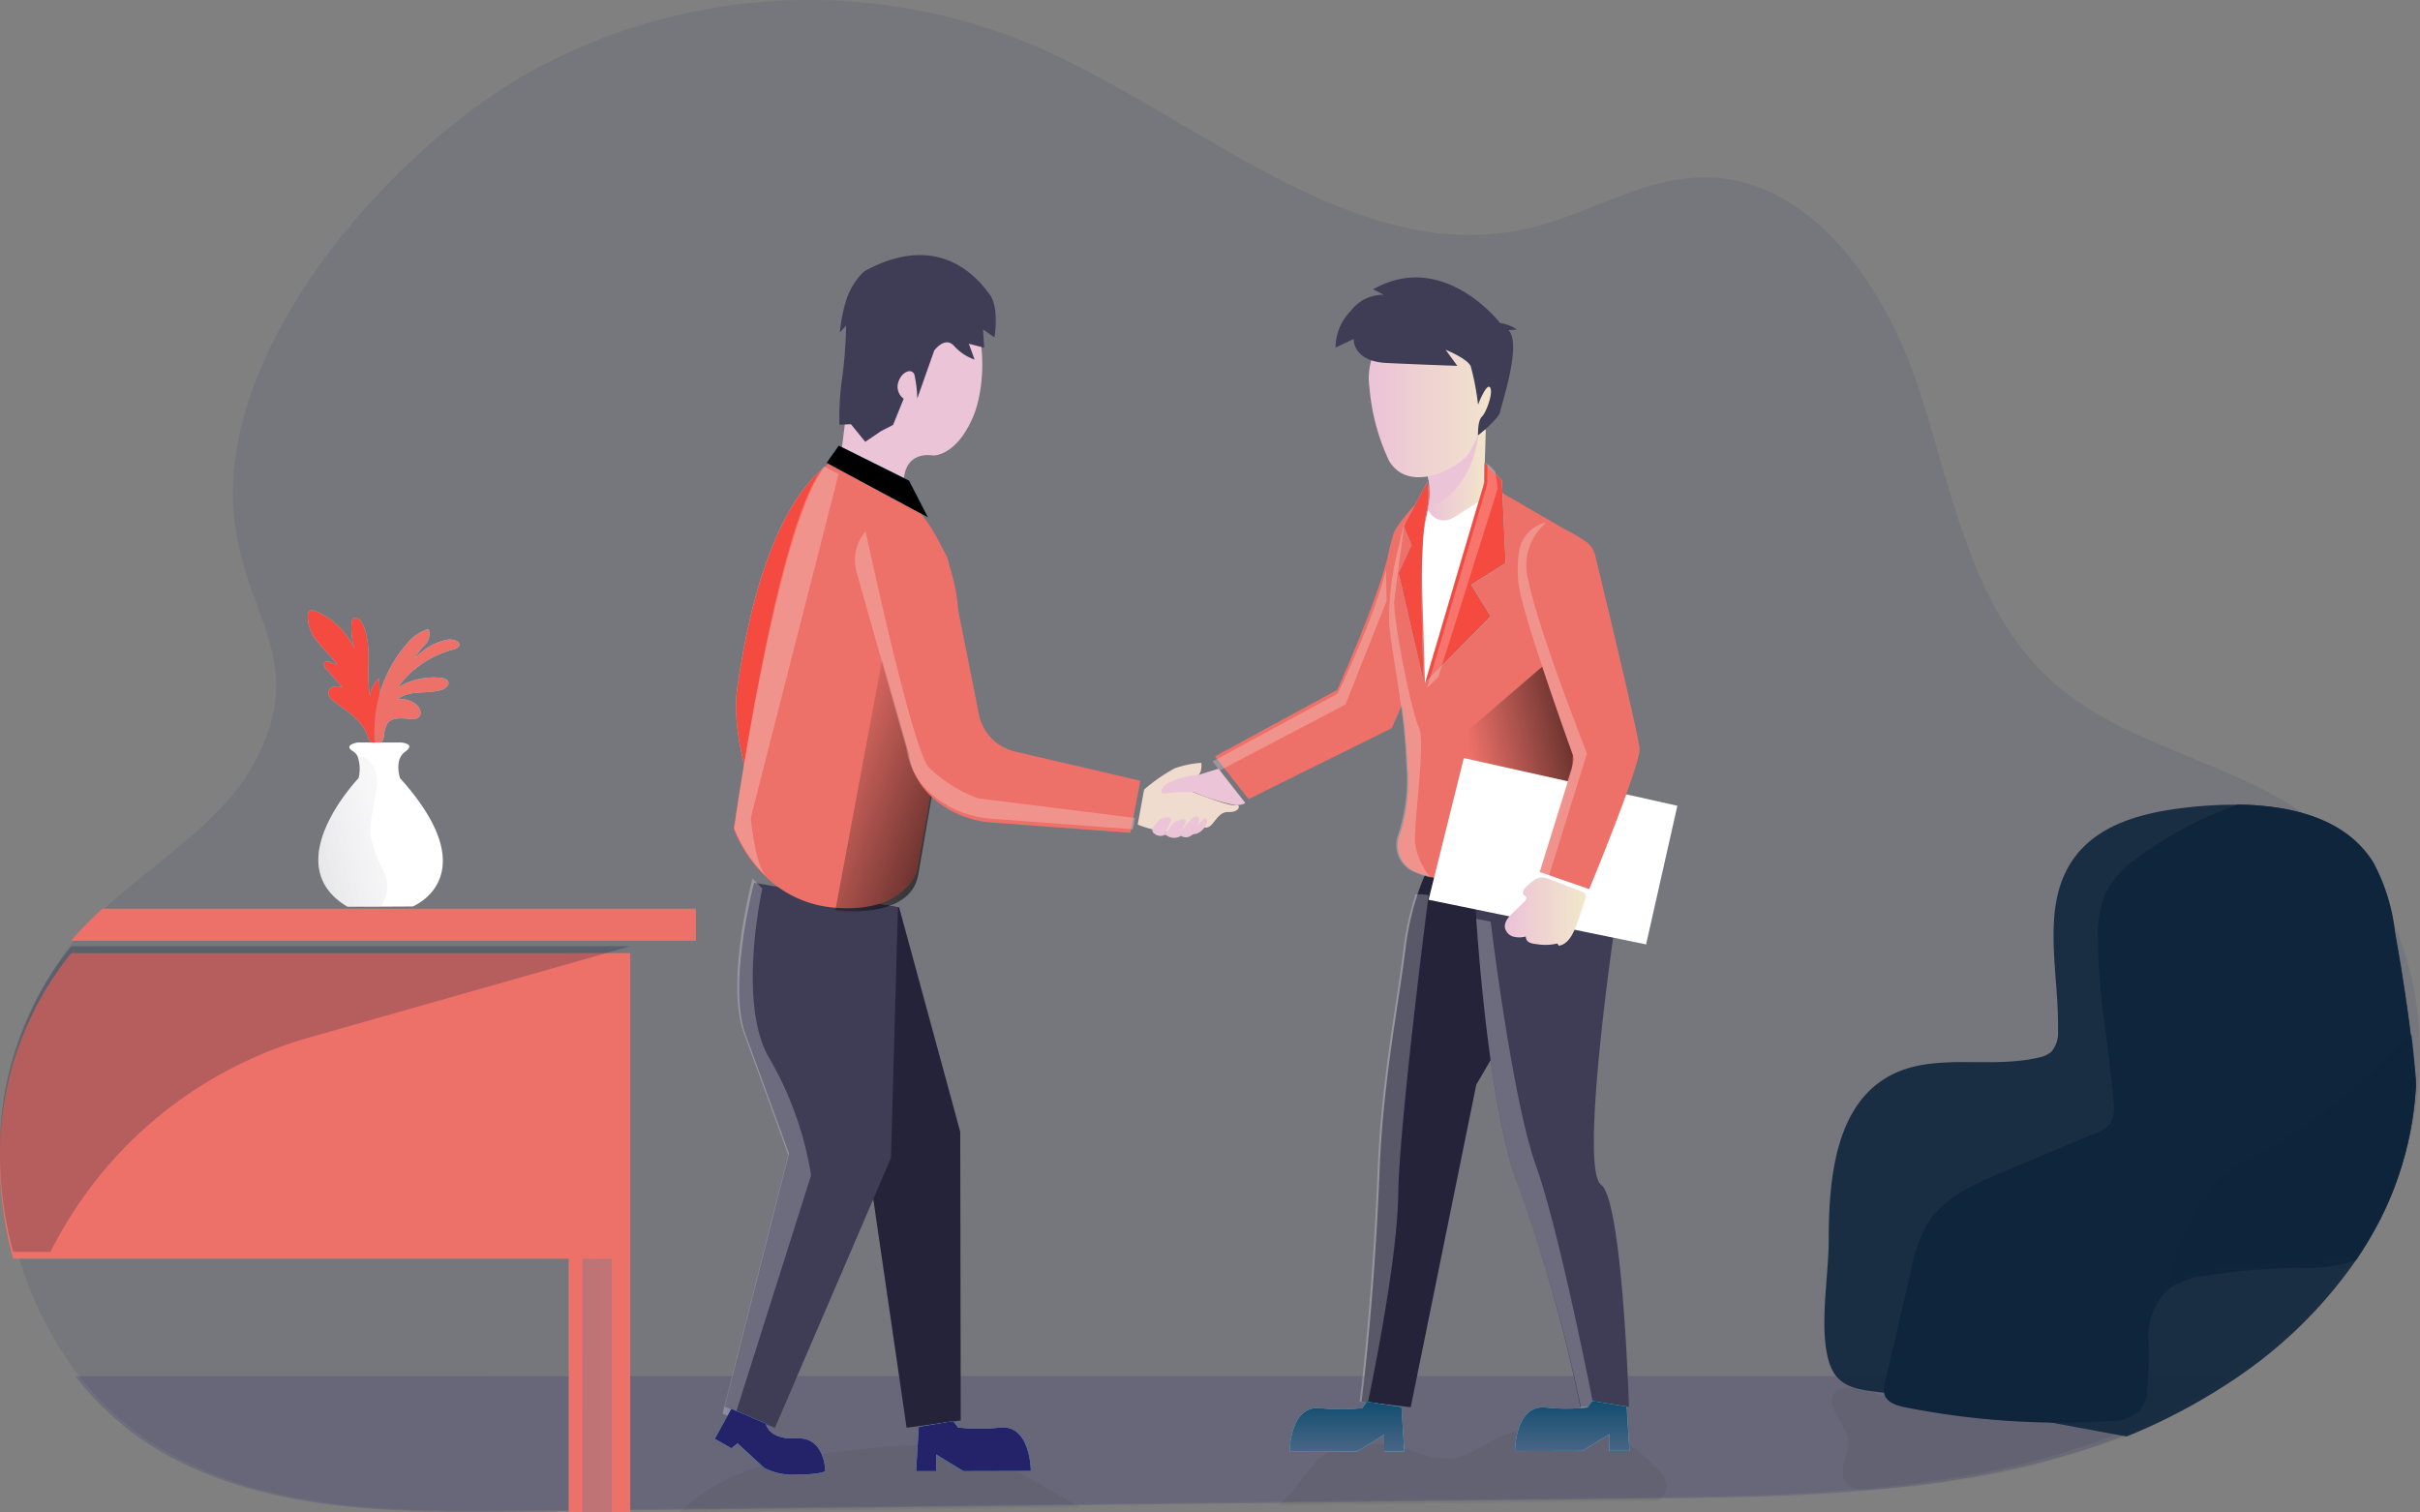
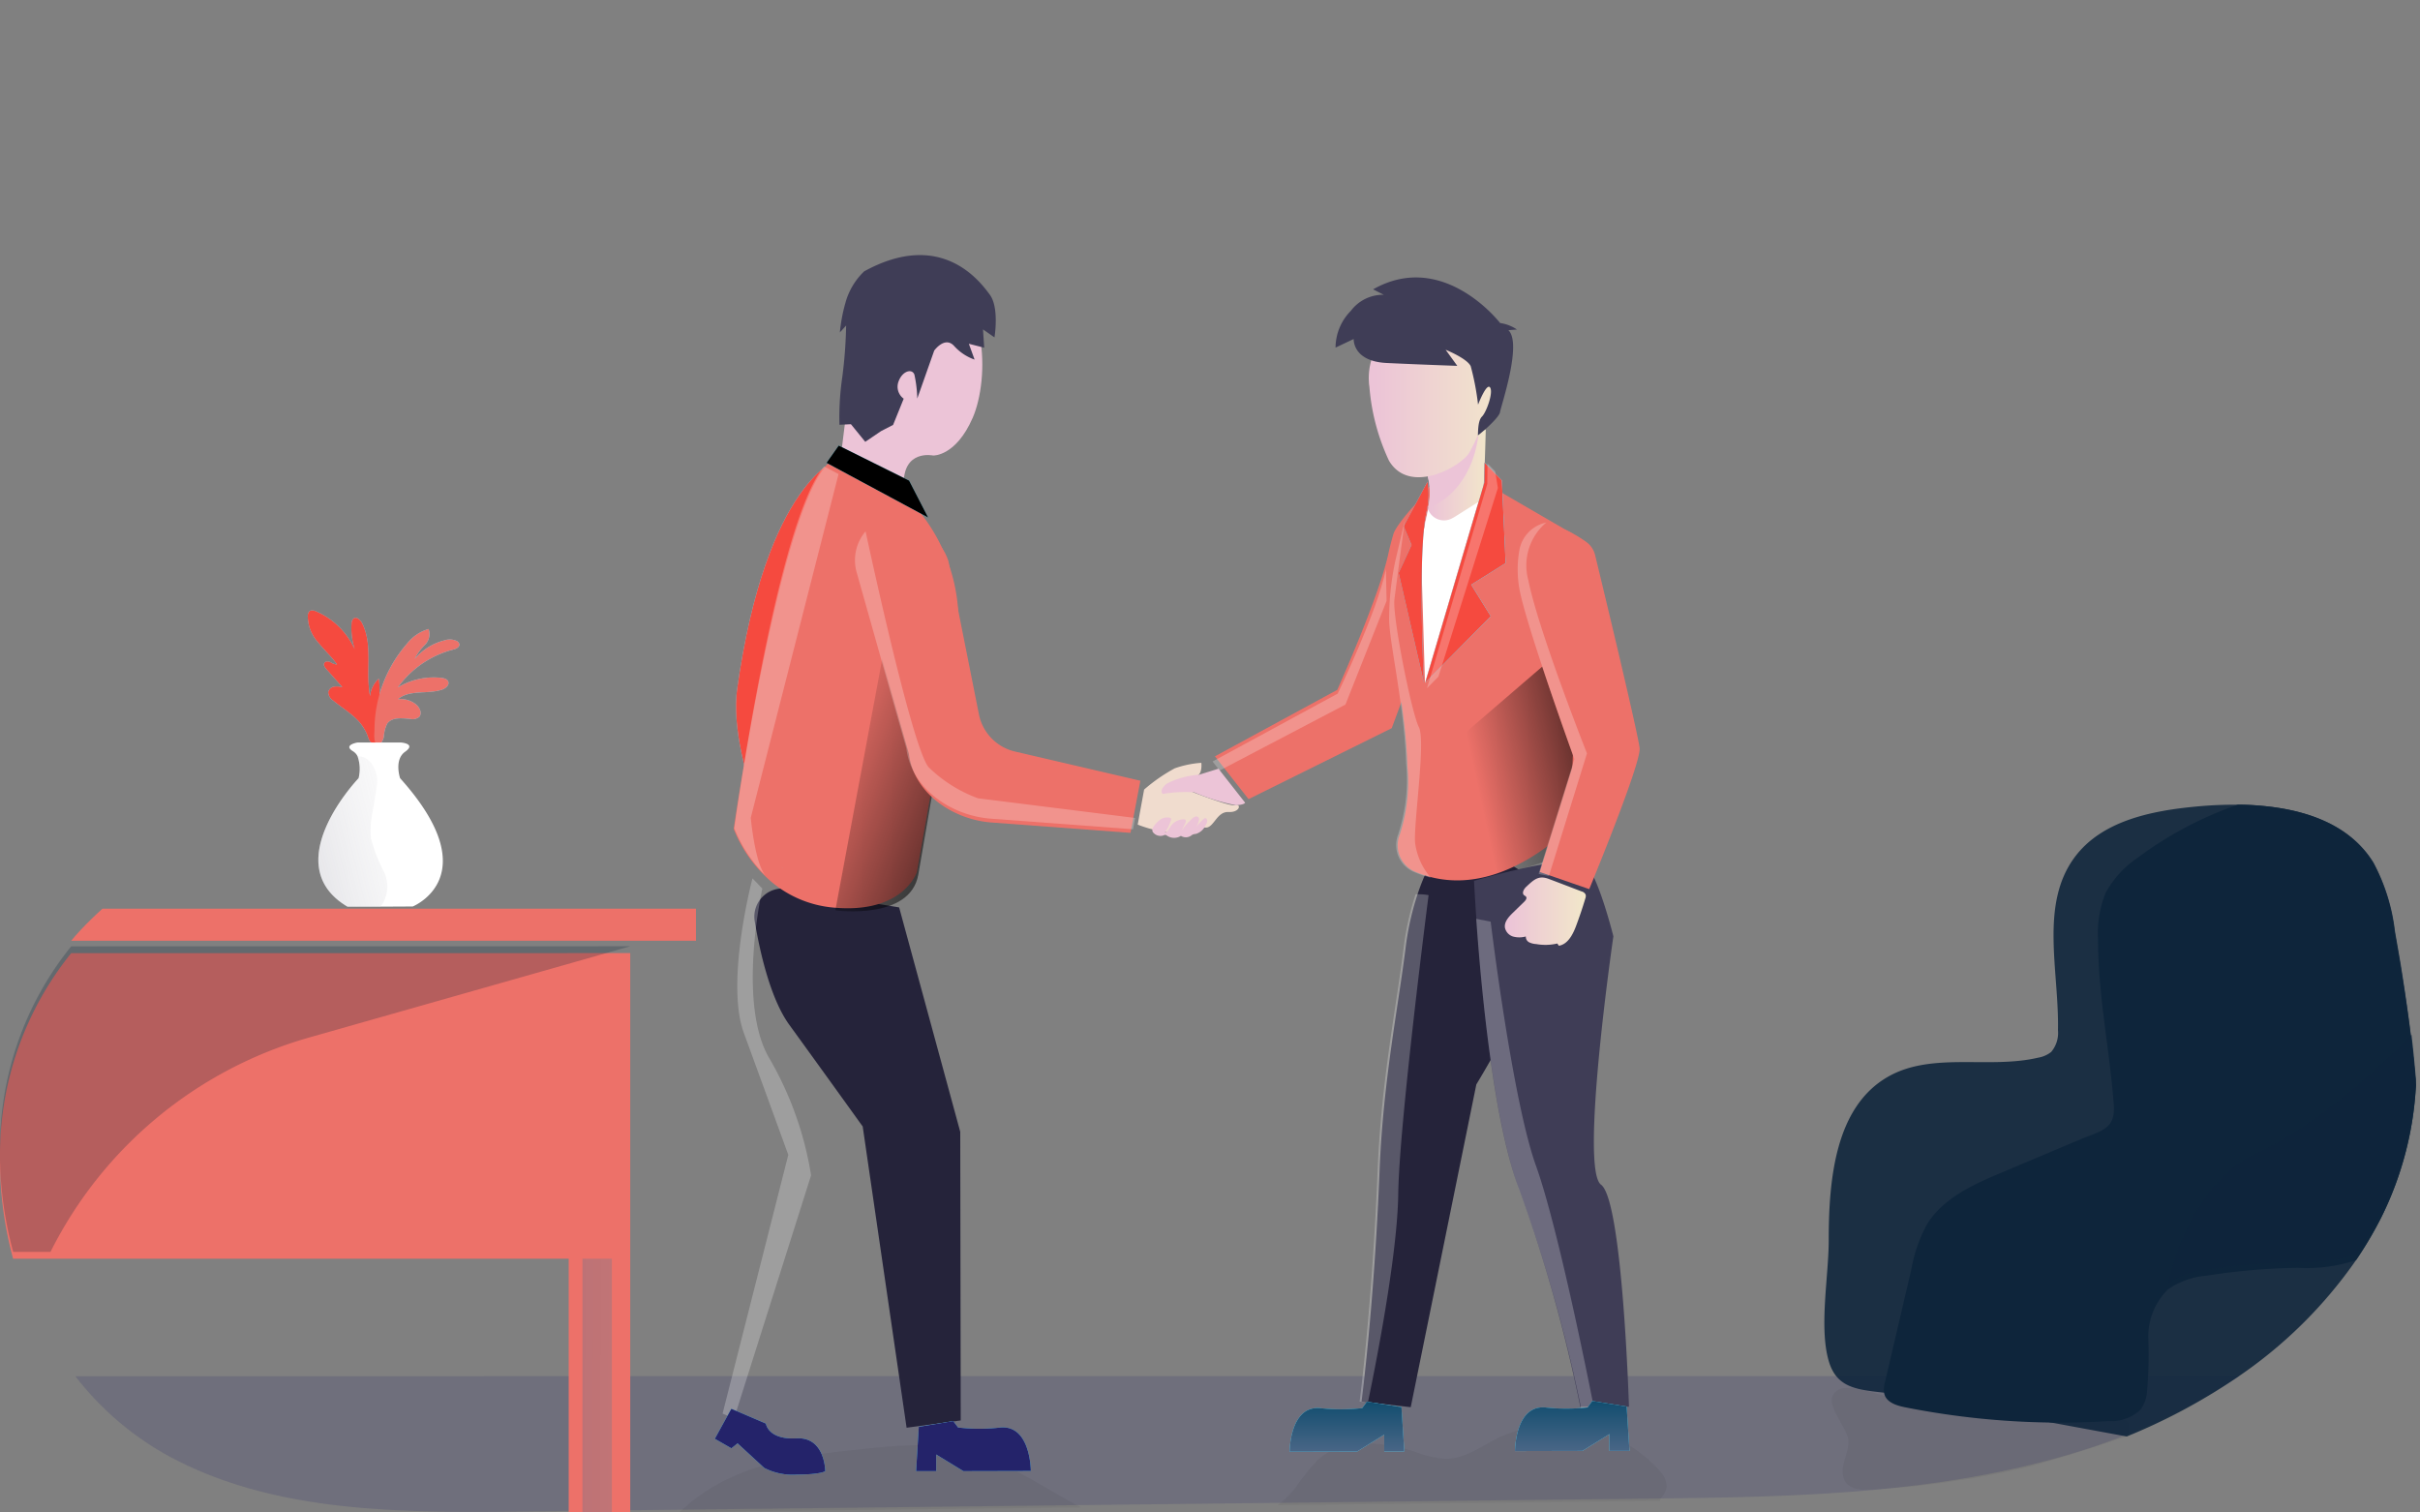
<svg xmlns="http://www.w3.org/2000/svg" xmlns:xlink="http://www.w3.org/1999/xlink" width="200" height="125" viewBox="0 0 200 125">
  <rect x="0" y="0" width="200" height="125" fill="#808080" stroke="none" />
  <defs>
    <style>.a,.ab,.b{fill:#24236a;}.a{opacity:0.1;}.b{opacity:0.18;}.c{fill:#000405;opacity:0.05;}.d{fill:#25233a;}.e,.k{fill:#fff;}.e{opacity:0.24;}.f{fill:#3f3d56;}.g{fill:#68e1fd;}.h{fill:#f54a3f;}.i{fill:#ed7169;}.j{fill:url(#a);}.l{fill:url(#b);}.m{fill:url(#c);}.n{fill:url(#d);}.o{fill:#f0dcce;}.p{fill:url(#e);}.q{fill:url(#f);}.r{fill:url(#g);}.s{fill:url(#h);}.t{fill:url(#i);}.u{fill:url(#j);}.v{opacity:0.51;fill:url(#k);}.w,.z{fill:#0e253b;}.w{opacity:0.25;}.x{opacity:0.61;fill:url(#l);}.y{fill:rgba(14,37,59,0.88);}.aa{fill:url(#m);}.ac{fill:url(#n);}</style>
    <linearGradient id="a" x1="0.369" y1="0.618" x2="1.314" y2="0.258" gradientUnits="objectBoundingBox">
      <stop offset="0" stop-opacity="0" />
      <stop offset="0.91" stop-opacity="0.8" />
      <stop offset="1" />
    </linearGradient>
    <linearGradient id="b" x1="0.102" y1="8.609" x2="1.106" y2="8.609" gradientUnits="objectBoundingBox">
      <stop offset="0" stop-color="#ecc4d7" />
      <stop offset="0.42" stop-color="#efd4d1" />
      <stop offset="1" stop-color="#f2eac9" />
    </linearGradient>
    <linearGradient id="c" x1="0.795" y1="12.308" x2="-1.351" y2="14.828" xlink:href="#b" />
    <linearGradient id="d" x1="0.05" y1="5.887" x2="1.05" y2="5.887" xlink:href="#b" />
    <linearGradient id="e" x1="0.217" y1="0.013" x2="1.347" y2="1.114" xlink:href="#a" />
    <linearGradient id="f" x1="0.598" y1="4.786" x2="0.85" y2="4.84" xlink:href="#b" />
    <linearGradient id="g" x1="0.669" y1="24.11" x2="-0.138" y2="28.474" xlink:href="#b" />
    <linearGradient id="h" x1="0.616" y1="40.854" x2="0.333" y2="43.489" xlink:href="#b" />
    <linearGradient id="i" x1="0.064" y1="13.32" x2="1.064" y2="13.32" xlink:href="#b" />
    <linearGradient id="j" x1="0.548" y1="8.539" x2="0.416" y2="6.841" gradientUnits="objectBoundingBox">
      <stop offset="0" stop-opacity="0" />
      <stop offset="0.44" stop-opacity="0.349" />
      <stop offset="0.91" stop-opacity="0.8" />
      <stop offset="1" />
    </linearGradient>
    <linearGradient id="k" x1="1.722" y1="0.171" x2="-1.08" y2="1.101" gradientUnits="objectBoundingBox">
      <stop offset="0" stop-color="#fff" stop-opacity="0" />
      <stop offset="1" stop-color="#3f3d56" />
    </linearGradient>
    <linearGradient id="l" x1="-31.203" y1="1.881" x2="17.904" y2="4.163" gradientUnits="objectBoundingBox">
      <stop offset="0.17" stop-color="#00272e" />
      <stop offset="1" stop-color="#69b9eb" stop-opacity="0" />
    </linearGradient>
    <linearGradient id="m" y1="809.279" x2="1" y2="809.279" gradientUnits="objectBoundingBox">
      <stop offset="0" stop-color="#68e1fd" />
      <stop offset="1" stop-color="#69b9eb" />
    </linearGradient>
    <linearGradient id="n" x1="0.5" x2="0.5" y2="1" gradientUnits="objectBoundingBox">
      <stop offset="0" stop-color="#114d6f" />
      <stop offset="1" stop-color="#496686" />
    </linearGradient>
  </defs>
  <g transform="translate(0 0.004)">
-     <path class="a" d="M200.867,88.642a28.234,28.234,0,0,1-2.913,11.125A36.662,36.662,0,0,1,185.589,113.4a49.977,49.977,0,0,1-9.206,4.9,56,56,0,0,1-5.438,1.9c-11.167,3.259-22.952,3.419-34.575,3.555l-81.809.949h0l-10.76.124c-3.423.041-6.912.065-10.364-.124-6.586-.354-13.051-1.475-18.72-4.7a24.905,24.905,0,0,1-7.5-6.6A30.7,30.7,0,0,1,1.2,95.466V94.79A27.1,27.1,0,0,1,7.221,77.5c.257-.305.52-.608.794-.9.571-.615,1.194-1.211,1.85-1.806,4.173-3.756,9.684-7.122,12.182-11.96,4.394-8.514-1.085-11.989-1.806-20.341C19.027,28.445,33.282,12.306,44.862,5.862A47.748,47.748,0,0,1,86.121,3.656c13.886,5.9,26.846,18.745,41.494,15.122,4.71-1.165,9.036-4.032,13.889-4.117,8.968-.172,15.193,8.926,17.984,17.435S163.8,50.21,170.433,56.232c4.763,4.32,11.33,5.945,17.1,8.814a28.122,28.122,0,0,1,4.95,3.063,21.743,21.743,0,0,1,7.079,10.352A27.621,27.621,0,0,1,200.867,88.642Z" transform="translate(-0.916 0)" />
    <path class="b" d="M205.117,468.66a53,53,0,0,1-14.685,6.652c-10.468,2.985-21.475,3.319-32.379,3.452l-2.286.028-30.12.344-15.3.175L76.3,479.7l-2.583.028h0l-10.792.123c-3.433.04-6.929.062-10.393-.123-6.612-.337-13.1-1.434-18.785-4.585a24.771,24.771,0,0,1-7.484-6.472Z" transform="translate(-20.034 -354.937)" />
    <path class="c" d="M620.178,477.137c.069.989-.633,1.944-.434,2.914.294,1.422,1.918,1.185,3.374,1.079a74.447,74.447,0,0,0,11.505-1.719c3.189-.825,5.51-1.622,8.549-2.608.237-.078.164-.752.175-1,.019-.33-.417-.453-.747-.474a54.466,54.466,0,0,1-8.995-.593c-1.325-.27-2.624-.683-3.969-.837-1.66-.187-3.319.017-4.979-.109-1.2-.092-4.13-1.408-5.247-.868C617.739,473.75,620.1,475.943,620.178,477.137Z" transform="translate(-467.423 -358.09)" />
    <path class="c" d="M254.129,493.259c3.473.974,6.283,3.037,9.341,4.635q-16.581.19-33.16.384a15.146,15.146,0,0,1,3.082-2.271c3.634-2.034,7.9-2.5,12.044-2.935C248.328,492.769,251.318,492.472,254.129,493.259Z" transform="translate(-174.132 -373.32)" />
    <path class="c" d="M465.141,490.737a1.752,1.752,0,0,1-.393.858,1.561,1.561,0,0,0-.185.308l-2.226.028L433,492.269a8.7,8.7,0,0,0,1.437-1.411,20.2,20.2,0,0,1,1.811-2.278c2.1-1.949,5.427-1.586,8.148-.711a7.925,7.925,0,0,0,2.532.567c1.546-.019,2.873-1.024,4.267-1.716a11.418,11.418,0,0,1,13.362,2.7A1.964,1.964,0,0,1,465.141,490.737Z" transform="translate(-327.399 -367.877)" />
    <path class="d" d="M472.046,303.1l-5.422,26.674-3.644-.417-.42-.05s1.043-7.9,1.494-19.177c.3-7.468,1.574-13.566,2.186-18.634a23.083,23.083,0,0,1,.948-4.111c.74-2.243,1.866-4.341,3.3-4.125,3.163.474,7.328,3.208,7.878,4.919C479.321,291.167,472.046,303.1,472.046,303.1Z" transform="translate(-350.035 -213.48)" />
    <path class="e" d="M468.232,300.758s-2.43,18.826-2.508,24.7-2.494,17.155-2.494,17.155l-.28.05-.42-.05s1.043-7.9,1.494-19.177c.3-7.468,1.574-13.566,2.186-18.634a23.073,23.073,0,0,1,.948-4.111,4.65,4.65,0,0,1,1.074.069Z" transform="translate(-350.166 -226.784)" />
    <path class="f" d="M513.81,334.278h-4.03v-.024a125.025,125.025,0,0,0-5-17.835c-2.134-5.417-3.165-16.451-3.556-22.1-.156-2.134-.218-3.5-.218-3.5s8.184-2.416,9.246-1.344,2.269,5.927,2.269,5.927-2.8,19.227-1.019,20.531S513.81,334.278,513.81,334.278Z" transform="translate(-379.184 -218.026)" />
    <path class="g" d="M258.754,155.19s-5.96,1.837-8.374,19.04c-.872,6.2,4.675,17.157,4.675,17.157Z" transform="translate(-189.462 -117.284)" />
    <path class="h" d="M258.754,155.19s-5.96,1.837-8.374,19.04c-.872,6.2,4.675,17.157,4.675,17.157Z" transform="translate(-189.462 -117.284)" />
    <path class="d" d="M258.932,298.712a2.33,2.33,0,0,0-2.674,2.684c.455,2.688,1.323,6.42,2.845,8.535,2.57,3.54,6.079,8.423,6.079,8.423l3.627,24.893,4.474-.6-.04-23.855-5.05-18.547Z" transform="translate(-193.884 -225.257)" />
-     <path class="f" d="M260.577,298.722,260,319.442l-9.59,22.3-3.212-1.358-.934-.4,5.311-20.91s-2.067-5.69-3.589-9.839c-1.46-3.981.526-11.868.692-12.5v-.043Z" transform="translate(-186.367 -223.738)" />
-     <path class="i" d="M427.139,185.042l-11.833,5.865-2.21-2.814h0l-.567-.725,10.109-5.493s3.473-7.722,4.227-11.271c.145-.659.289-1.185.424-1.638.263-.823,2.774-3.729,3.618-3.9s-.107,2.421.455,3.082a5.216,5.216,0,0,1,.9,3.082C432.362,173.432,427.139,185.042,427.139,185.042Z" transform="translate(-312.12 -124.866)" />
+     <path class="i" d="M427.139,185.042l-11.833,5.865-2.21-2.814h0l-.567-.725,10.109-5.493s3.473-7.722,4.227-11.271c.145-.659.289-1.185.424-1.638.263-.823,2.774-3.729,3.618-3.9s-.107,2.421.455,3.082a5.216,5.216,0,0,1,.9,3.082Z" transform="translate(-312.12 -124.866)" />
    <path class="i" d="M488.412,190.458s-5.877,7.063-12.653,5.382a9.245,9.245,0,0,1-1.366-.46,2.371,2.371,0,0,1-1.242-3.106v-.014a14.007,14.007,0,0,0,.614-5.609c-.137-4.554-1.29-9.483-1.375-11.534a22.121,22.121,0,0,1,.541-5.021c.68-3.3,1.9-6.579,3.155-6.769,3.708-.571,4.979.439,4.979.439l6.33,3.677C490.546,170.728,489.014,175.887,488.412,190.458Z" transform="translate(-357.45 -123.343)" />
    <path class="g" d="M488.626,167.408l1.619,2.608-4.483,4.535-.922.934,4.872-16.512.019-1.652.619.633v0l.811.83.311,6.837Z" transform="translate(-367.042 -119.089)" />
    <path class="j" d="M499.271,216.3l-.688,17.8s-9.673,4.6-10.951-.569c-.989-3.992,1.541-8.547,1.541-8.547Z" transform="translate(-368.901 -163.716)" />
-     <path class="k" d="M487.919,257.94l-2.909,11.714,17.975,3.689,2.584-11.46Z" transform="translate(-366.943 -195.295)" />
    <path class="l" d="M489.744,146.3c0,.052-.064,2.705-.156,4.393a4.53,4.53,0,0,1-1.612,3.137,5.769,5.769,0,0,1-1.918,1.323,1.017,1.017,0,0,1-1.3-.6h0a1.034,1.034,0,0,1-.026-.616c.092-.351.185-.759.256-1.185a5.381,5.381,0,0,0-.021-2.506.66.66,0,0,0-.024-.074,1.091,1.091,0,0,1,.322-1.11,8.192,8.192,0,0,1,2.034-1.543A24.01,24.01,0,0,1,489.744,146.3Z" transform="translate(-366.954 -110.819)" />
    <path class="m" d="M486.383,154.333a2.193,2.193,0,0,1-.512.18,5.383,5.383,0,0,0-.021-2.506l.3-1.185.225-.882,1.809-.661,1.833-.669C489.575,151.872,487.83,153.648,486.383,154.333Z" transform="translate(-367.844 -112.589)" />
    <path class="n" d="M470.244,107.183a5.216,5.216,0,0,0-4.886,5.526h0a2.869,2.869,0,0,0,.04.4,17.615,17.615,0,0,0,1.617,6.117c1.7,2.892,5.986.5,6.662-.7s3.224-6.6,2.148-8.134C475.114,109.329,473.023,107.055,470.244,107.183Z" transform="translate(-352.225 -81.161)" />
    <path class="f" d="M456.886,95.437l.882.45a3.319,3.319,0,0,0-2.719,1.323,4.346,4.346,0,0,0-1.268,3.042l1.5-.711s-.111,1.847,2.724,1.982,5.837.237,5.837.237l-.963-1.33s1.764.711,2.072,1.354a21.336,21.336,0,0,1,.607,3.182s.7-1.823.991-1.422-.3,2.051-.671,2.413-.306,1.449-.339,1.539,1.757-1.4,1.835-1.913,1.852-5.69.688-6.771l.711-.055a3.319,3.319,0,0,0-1.392-.536S462.706,92.132,456.886,95.437Z" transform="translate(-343.405 -71.528)" />
    <path class="o" d="M387.454,262.292a13.908,13.908,0,0,1,2.53-1.757,8.337,8.337,0,0,1,2.2-.455s.123,1.036-.474,1.1-1.1.977-1.1.977,3.834,1.569,4.362,1.422.424.616-.545.567-1.207,1.306-1.878,1.287-1.733.4-2.719.431a10.235,10.235,0,0,1-2.907-.678Z" transform="translate(-292.899 -197.04)" />
    <path class="i" d="M267.51,171.3,264.3,189.37s-1.11,3.459-6.852,2.942a9.194,9.194,0,0,1-5.6-2.52h0l-.092-.088-.064-.066a11.157,11.157,0,0,1-2.53-3.831s3.689-25.493,7.563-29.917a1.522,1.522,0,0,1,1.162-.654,6.852,6.852,0,0,1,2.959,1.128A14.5,14.5,0,0,1,267.51,171.3Z" transform="translate(-188.524 -117.305)" />
    <path class="p" d="M288.1,220.45l-4.03,21.614s6.176.849,6.852-2.94l1.9-10.993Z" transform="translate(-215.033 -166.831)" />
    <path class="q" d="M286,109.269s.614-4.649.861-7.672,1.233-7.072,6.306-6.553,5.09,8.189,3.689,11.4-3.269,3.118-3.269,3.118-2.527-.55-2.432,2.489Z" transform="translate(-216.467 -71.92)" />
    <path class="f" d="M287.313,88.148a5.69,5.69,0,0,0-1.543,2.594,13.64,13.64,0,0,0-.46,2.449l.517-.567a37.876,37.876,0,0,1-.315,4.241,23.041,23.041,0,0,0-.237,3.959l.948-.047,1.185,1.456,1.309-.887.991-.51.877-2.167a1.219,1.219,0,0,1-.427-1.422c.322-.884,1.124-1.088,1.311-.567a10.269,10.269,0,0,1,.237,1.977l1.4-3.962s.877-1.23,1.645-.384a4.1,4.1,0,0,0,1.693,1.128l-.474-1.309,1.268.325-.1-1.513.948.661s.415-2.449-.389-3.535S293.7,84.635,287.313,88.148Z" transform="translate(-215.899 -65.723)" />
    <path class="i" d="M314.614,199.706l-.642,3.395-.173.913-11.572-.863c-3.2-.275-6.347-2.466-6.745-5.669l-4-14.137a3.589,3.589,0,0,1,3.95-4.618,4.123,4.123,0,0,1,3.319,2.828l2.52,12.653a3.947,3.947,0,0,0,2.971,3.082Z" transform="translate(-220.37 -135.186)" />
    <path class="r" d="M399.8,262.22l-1.612.5a6.744,6.744,0,0,0-2.686.754c-.671.574-.3.832-.3.832a11.008,11.008,0,0,1,2.594-.135,16.755,16.755,0,0,0,3.421,1.06c.711-.012.789-.2.789-.2Z" transform="translate(-299.102 -198.694)" />
    <path class="s" d="M392.628,278.936a1.02,1.02,0,0,1,.884-.237.174.174,0,0,1,.092.047.2.2,0,0,1,0,.187,3.19,3.19,0,0,1-.5,1c.251-.085.367-.365.526-.576a1.328,1.328,0,0,1,1.019-.526.237.237,0,0,1,.137.028c.1.066.055.218,0,.325-.1.2-.2.4-.3.6a5.984,5.984,0,0,1,.868-1,.652.652,0,0,1,.285-.178.237.237,0,0,1,.284.126.3.3,0,0,1,0,.194,2.2,2.2,0,0,1-.356.761,3.679,3.679,0,0,1,.744-.88.2.2,0,0,1,.171-.069.145.145,0,0,1,.083.071c.1.166,0,.377-.1.543a1.287,1.287,0,0,1-.794.688,1,1,0,0,0-.237.043.825.825,0,0,0-.154.1.768.768,0,0,1-.842.019,1.048,1.048,0,0,1-1.152-.019.237.237,0,0,0-.284-.021.787.787,0,0,1-.872-.258C391.915,279.612,392.394,279.14,392.628,278.936Z" transform="translate(-296.841 -211.124)" />
    <path class="i" d="M522.3,208.8l-3.959-1.368-.135-.047,2.885-9.275s-3.793-10.431-4.424-13.625a8.948,8.948,0,0,1-.029-3.217,2.781,2.781,0,0,1,2.181-2.264,2.693,2.693,0,0,1,1.816.237,11.938,11.938,0,0,1,1.422.868,1.9,1.9,0,0,1,.728,1.086c.711,2.921,3.573,14.836,3.679,15.967C526.579,198.461,522.3,208.8,522.3,208.8Z" transform="translate(-390.958 -135.323)" />
    <path class="t" d="M513.637,299.963c-.194.185-.379.517-.173.692.05.043.119.066.159.119.1.126-.024.3-.138.413l-.948.922c-.351.339-.733.763-.652,1.245a.979.979,0,0,0,.688.723,1.97,1.97,0,0,0,1.036-.012.51.51,0,0,0,.282.486,1.539,1.539,0,0,0,.578.142,4.315,4.315,0,0,0,1.742-.047c.043.064.085.126.13.187.749-.133,1.157-.934,1.423-1.645s.536-1.5.763-2.269a.51.51,0,0,0,.021-.325.522.522,0,0,0-.337-.254c-.906-.344-1.809-.695-2.717-1.034C514.656,298.993,514.275,299.368,513.637,299.963Z" transform="translate(-387.507 -226.674)" />
    <path class="g" d="M488.626,167.408l1.619,2.608-4.483,4.535-.922.934,4.872-16.512.019-1.652.619.633v0l.811.83.311,6.837Z" transform="translate(-367.042 -119.089)" />
    <path class="k" d="M483.995,171.442l-.6,2.845.344,11.479,4.417-14.967-1.9,1.2c-.1.064-.206.123-.315.178a1.4,1.4,0,0,1-1.885-.624h0c-.019-.038-.036-.076-.052-.116Z" transform="translate(-365.972 -129.324)" />
    <path class="g" d="M478.385,163.84l-1.97,3.691.654,1.541L476,171.384l2.089,9.073s-.571-11.09.261-14.329A6.237,6.237,0,0,0,478.385,163.84Z" transform="translate(-360.41 -124.039)" />
    <path class="h" d="M488.626,167.408l1.619,2.608-4.483,4.535-.922.934,4.872-16.512.019-1.652.619.633v0l.811.83.311,6.837Z" transform="translate(-367.042 -119.089)" />
    <path class="h" d="M478.385,163.84l-1.97,3.691.654,1.541L476,171.384l2.089,9.073s-.571-11.09.261-14.329A6.237,6.237,0,0,0,478.385,163.84Z" transform="translate(-360.41 -124.039)" />
    <path class="g" d="M282.085,151.91l5.82,2.895,1.574,3.051-8.4-4.519Z" transform="translate(-212.772 -115.089)" />
    <path class="u" d="M282.085,151.91l5.82,2.895,1.574,3.051-8.4-4.519Z" transform="translate(-212.772 -115.089)" />
    <path class="i" d="M52.086,321.21v46.23H47V346.468H1.083A31,31,0,0,1,0,338.8v-.654a26.529,26.529,0,0,1,5.882-16.93Z" transform="translate(0 -242.444)" />
    <path class="i" d="M76.446,310v2.651H24.81c.249-.3.507-.6.773-.882.56-.6,1.166-1.185,1.809-1.769Z" transform="translate(-18.928 -234.903)" />
    <path class="g" d="M111.273,216.863c-.583-.56-1.28-.986-1.9-1.5a.848.848,0,0,1-.405-.711.593.593,0,0,1,.474-.443,1.783,1.783,0,0,1,.69.043l-1.328-1.494c-.123-.14-.256-.332-.166-.5s.344-.154.519-.071a1.117,1.117,0,0,0,.536.192c-.474-.666-1.076-1.209-1.581-1.842a3.228,3.228,0,0,1-.835-2.219.517.517,0,0,1,.116-.318c.152-.152.408-.088.6,0a6.164,6.164,0,0,1,3.16,3.12,5.669,5.669,0,0,1-.261-2.108.564.564,0,0,1,.18-.446c.237-.164.55.119.688.382.934,1.818.282,4.03.664,6.043a2.21,2.21,0,0,1,.73-1.453,10.431,10.431,0,0,1-.119,3.108c.292.128.268.545.194.858q-.142.711-.356,1.422c-.522-.043-.531-.327-.695-.747a3.769,3.769,0,0,0-.915-1.323Z" transform="translate(-81.84 -157.467)" />
    <path class="g" d="M133.152,215.538a3.5,3.5,0,0,1,1.807-1.238,1.265,1.265,0,0,1-.306,1.32,4.182,4.182,0,0,0-.839,1.152,4.673,4.673,0,0,1,2.454-1.534,1.382,1.382,0,0,1,1.038.059.4.4,0,0,1,.194.237c.057.261-.275.417-.536.474a8.177,8.177,0,0,0-4.545,3.118,5.72,5.72,0,0,1,3.606-.789c.218.026.474.092.555.294.126.3-.213.583-.522.685-1.185.394-2.67-.026-3.627.785a2.039,2.039,0,0,1,1.456.4c.334.254.581.773.287,1.072a.861.861,0,0,1-.711.161c-.685-.059-1.529-.173-1.923.391a2.882,2.882,0,0,0-.28,1.091c-.064.3-.313.835-.64.541-.218-.2-.133-.884-.133-1.145a10.906,10.906,0,0,1,2.66-7.07Z" transform="translate(-99.539 -162.319)" />
    <path class="h" d="M111.273,216.863c-.583-.56-1.28-.986-1.9-1.5a.848.848,0,0,1-.405-.711.593.593,0,0,1,.474-.443,1.783,1.783,0,0,1,.69.043l-1.328-1.494c-.123-.14-.256-.332-.166-.5s.344-.154.519-.071a1.117,1.117,0,0,0,.536.192c-.474-.666-1.076-1.209-1.581-1.842a3.228,3.228,0,0,1-.835-2.219.517.517,0,0,1,.116-.318c.152-.152.408-.088.6,0a6.164,6.164,0,0,1,3.16,3.12,5.669,5.669,0,0,1-.261-2.108.564.564,0,0,1,.18-.446c.237-.164.55.119.688.382.934,1.818.282,4.03.664,6.043a2.21,2.21,0,0,1,.73-1.453,10.431,10.431,0,0,1-.119,3.108c.292.128.268.545.194.858q-.142.711-.356,1.422c-.522-.043-.531-.327-.695-.747a3.769,3.769,0,0,0-.915-1.323Z" transform="translate(-81.84 -157.467)" />
    <path class="i" d="M133.152,215.538a3.5,3.5,0,0,1,1.807-1.238,1.265,1.265,0,0,1-.306,1.32,4.182,4.182,0,0,0-.839,1.152,4.673,4.673,0,0,1,2.454-1.534,1.382,1.382,0,0,1,1.038.059.4.4,0,0,1,.194.237c.057.261-.275.417-.536.474a8.177,8.177,0,0,0-4.545,3.118,5.72,5.72,0,0,1,3.606-.789c.218.026.474.092.555.294.126.3-.213.583-.522.685-1.185.394-2.67-.026-3.627.785a2.039,2.039,0,0,1,1.456.4c.334.254.581.773.287,1.072a.861.861,0,0,1-.711.161c-.685-.059-1.529-.173-1.923.391a2.882,2.882,0,0,0-.28,1.091c-.064.3-.313.835-.64.541-.218-.2-.133-.884-.133-1.145a10.906,10.906,0,0,1,2.66-7.07Z" transform="translate(-99.539 -162.319)" />
    <path class="k" d="M118.777,266.319l-2.712.014h-2.684c-5.9-3.5.92-10.616.92-10.616a3.18,3.18,0,0,0-.083-1.809.991.991,0,0,0-.367-.41c-.87-.522.344-.728.344-.728h3.642s1.247.1.311.761-.415,2.186-.415,2.186C125.017,263.818,118.777,266.319,118.777,266.319Z" transform="translate(-84.667 -191.406)" />
    <path class="v" d="M116.262,269.77a1.858,1.858,0,0,1-.2.213h-2.684c-5.9-3.5.92-10.616.92-10.616a3.18,3.18,0,0,0-.083-1.809c1.185-.09,1.757,1.439,1.6,2.411-.121.749-.237,1.5-.367,2.25a6.787,6.787,0,0,0-.119,2.134,12.953,12.953,0,0,0,1.041,2.677A2.821,2.821,0,0,1,116.262,269.77Z" transform="translate(-84.667 -195.043)" />
    <path class="w" d="M52.086,321.21l-26.524,7.537A34.436,34.436,0,0,0,4.173,346.468H1.091A31.012,31.012,0,0,1,0,338.8v-.654a26.529,26.529,0,0,1,5.882-16.93Z" transform="translate(0 -243.009)" />
    <rect class="x" width="2.432" height="20.934" transform="translate(48.137 104.024)" />
    <path class="y" d="M665.091,292.651a27.738,27.738,0,0,1-2.845,10.891,31.328,31.328,0,0,1-2.11,3.577,37.606,37.606,0,0,1-9.957,9.777,48.892,48.892,0,0,1-8.99,4.794l-6.285-1.159-12.046-2.221c-.59-.109-1.162-.178-1.7-.237-2.221-.251-3.95-.375-4.6-2.629-.808-2.776,0-7.025,0-9.936,0-5.059.529-11.083,4.934-13.568,3.656-2.058,8.3-.6,12.378-1.558a2.347,2.347,0,0,0,1.076-.474,2.436,2.436,0,0,0,.56-1.795c.1-4.9-1.534-10.386,1.392-14.312,2.238-3,6.332-3.829,10.059-4.175a33.555,33.555,0,0,1,3.452-.149q.839,0,1.676.071c3.862.3,7.541,1.539,9.5,4.718a15.918,15.918,0,0,1,1.773,5.678c.159.908.318,1.823.474,2.738C664.353,285.958,664.828,289.313,665.091,292.651Z" transform="translate(-465.425 -202.975)" />
    <path class="z" d="M680.939,292.647a27.739,27.739,0,0,1-2.845,10.891,31.32,31.32,0,0,1-2.11,3.577,12.939,12.939,0,0,1-4.791.631,53.9,53.9,0,0,0-7.565.65,6.483,6.483,0,0,0-3.177,1.131,5.452,5.452,0,0,0-1.631,4.073,35.39,35.39,0,0,1-.119,4.516,2.892,2.892,0,0,1-.552,1.382,3.558,3.558,0,0,1-2.608.917q-2.4.145-4.81.119a65.939,65.939,0,0,1-12.013-1.261c-.685-.138-1.484-.382-1.7-1.048a.822.822,0,0,1-.033-.152,2.292,2.292,0,0,1,.085-.932l2.169-9.286A12.335,12.335,0,0,1,640.5,304.2c1.337-2.217,3.879-3.35,6.261-4.353l6.415-2.705c1.754-.735,2.947-.83,2.79-2.895-.344-4.566-1.3-9.009-1.3-13.618a8.95,8.95,0,0,1,.631-3.881,8.354,8.354,0,0,1,2.641-2.892,30.678,30.678,0,0,1,8.286-4.388q.839,0,1.676.071c3.862.3,7.541,1.539,9.5,4.718a15.921,15.921,0,0,1,1.773,5.678c.159.908.318,1.823.474,2.738.344,2.079.659,4.18.913,6.285C680.716,290.183,680.834,291.407,680.939,292.647Z" transform="translate(-481.273 -202.971)" />
    <path class="y" d="M756.508,355.351a27.738,27.738,0,0,1-2.845,10.891,31.331,31.331,0,0,1-2.11,3.578,12.938,12.938,0,0,1-4.791.631,53.9,53.9,0,0,0-7.565.65,6.484,6.484,0,0,0-3.177,1.131s1.472-8.136,7.477-10.877,12.641-9.694,12.641-9.694C756.285,352.888,756.4,354.111,756.508,355.351Z" transform="translate(-556.842 -266.149)" />
    <path class="aa" d="M266.225,296.02c-.033-.028-.064-.059-.095-.09l.021.019A.423.423,0,0,1,266.225,296.02Z" transform="translate(-201.523 -224.273)" />
    <path class="e" d="M251.071,186.98s.344,3.815,1.226,4.784a11.4,11.4,0,0,1-2.587-3.919s3.483-25.367,7.432-29.9l1.185.628Z" transform="translate(-189.024 -119.4)" />
    <path class="e" d="M426.336,193.66l.054,2.608-3.4,8.57-10.4,5.453h0l-.583-.747,10.339-5.609S425.566,197.3,426.336,193.66Z" transform="translate(-311.796 -146.614)" />
    <path class="e" d="M313.289,204.079l-.175.934-11.835-.882c-3.276-.282-6.491-2.523-6.9-5.8L290.3,183.873a3.689,3.689,0,0,1,.711-3.483s3.815,17.9,5.216,19.5a11.51,11.51,0,0,0,4.071,2.563Z" transform="translate(-219.475 -136.482)" />
    <path class="e" d="M253.084,319.7l-6.366,20.1-.948-.408L251.2,318.01s-2.115-5.818-3.67-10.064c-1.494-4.071.538-12.136.711-12.786l.813.842s-2.134,9.545.612,14.082A28.032,28.032,0,0,1,253.084,319.7Z" transform="translate(-186.052 -222.57)" />
    <path class="e" d="M476.136,206.054h0a9.4,9.4,0,0,1-1.4-.474,2.418,2.418,0,0,1-1.271-3.177v-.036a14.278,14.278,0,0,0,.628-5.737c-.14-4.656-1.318-9.689-1.406-11.795a22.8,22.8,0,0,1,.552-5.135l.744-3.151s-.683,5.111-.858,6.513,1.422,9.379,2.018,10.536-.448,7.966-.308,9.583A5.475,5.475,0,0,0,476.136,206.054Z" transform="translate(-357.884 -133.518)" />
    <path class="e" d="M511.645,349.635l-.97.474a128.327,128.327,0,0,0-5.109-18.241c-2.184-5.541-3.236-16.833-3.646-22.6l1.2.237s1.783,14.723,3.741,20.166S511.645,349.635,511.645,349.635Z" transform="translate(-379.923 -233.335)" />
    <path class="e" d="M522.033,196.252l-3.144,10.126-.711-.135-.14-.047,2.952-9.483s-3.864-10.654-4.519-13.935a9.19,9.19,0,0,1-.031-3.291,2.845,2.845,0,0,1,2.231-2.316,4.631,4.631,0,0,0-1.484,4.772C518.036,186.165,522.033,196.252,522.033,196.252Z" transform="translate(-390.878 -133.99)" />
    <path class="e" d="M491.3,159.612l-4.915,15.59-.944.955,4.983-16.887.019-1.69.633.647v0Z" transform="translate(-367.508 -119.283)" />
    <path class="g" d="M244.433,480.06l-1.363,2.48,1.37.785.51-.408,2.21,2.034a5.114,5.114,0,0,0,2.722.545c1.932,0,2.314-.277,2.314-.277s0-2.845-2.371-2.715-2.534-1.219-2.534-1.219Z" transform="translate(-183.994 -363.635)" />
    <path class="g" d="M311.723,484.822l-.223,3.665h1.66v-1.375l2.252,1.375,5.569-.014s0-3.793-2.5-3.594a14.828,14.828,0,0,1-3.514,0l-.4-.529Z" transform="translate(-235.789 -366.908)" />
    <path class="g" d="M524.367,477.825l.237,3.663h-1.66V480.1l-2.236,1.389-5.569.014s0-3.793,2.487-3.606a15.839,15.839,0,0,0,3.513,0l.391-.531Z" transform="translate(-389.934 -361.582)" />
    <path class="g" d="M447.751,478.053l.237,3.66h-1.66v-1.385l-2.25,1.4-5.569.014s0-3.793,2.487-3.606a15.845,15.845,0,0,0,3.514,0l.391-.531Z" transform="translate(-331.929 -361.765)" />
    <path class="ab" d="M244.433,480.06l-1.363,2.48,1.37.785.51-.408,2.21,2.034a5.114,5.114,0,0,0,2.722.545c1.932,0,2.314-.277,2.314-.277s0-2.845-2.371-2.715-2.534-1.219-2.534-1.219Z" transform="translate(-183.994 -363.635)" />
    <path class="ab" d="M311.723,484.822l-.223,3.665h1.66v-1.375l2.252,1.375,5.569-.014s0-3.793-2.5-3.594a14.828,14.828,0,0,1-3.514,0l-.4-.529Z" transform="translate(-235.789 -366.908)" />
    <path class="ac" d="M524.367,477.825l.237,3.663h-1.66V480.1l-2.236,1.389-5.569.014s0-3.793,2.487-3.606a15.839,15.839,0,0,0,3.513,0l.391-.531Z" transform="translate(-389.934 -361.582)" />
    <path class="ac" d="M447.751,478.053l.237,3.66h-1.66v-1.385l-2.25,1.4-5.569.014s0-3.793,2.487-3.606a15.845,15.845,0,0,0,3.514,0l.391-.531Z" transform="translate(-331.929 -361.765)" />
  </g>
</svg>